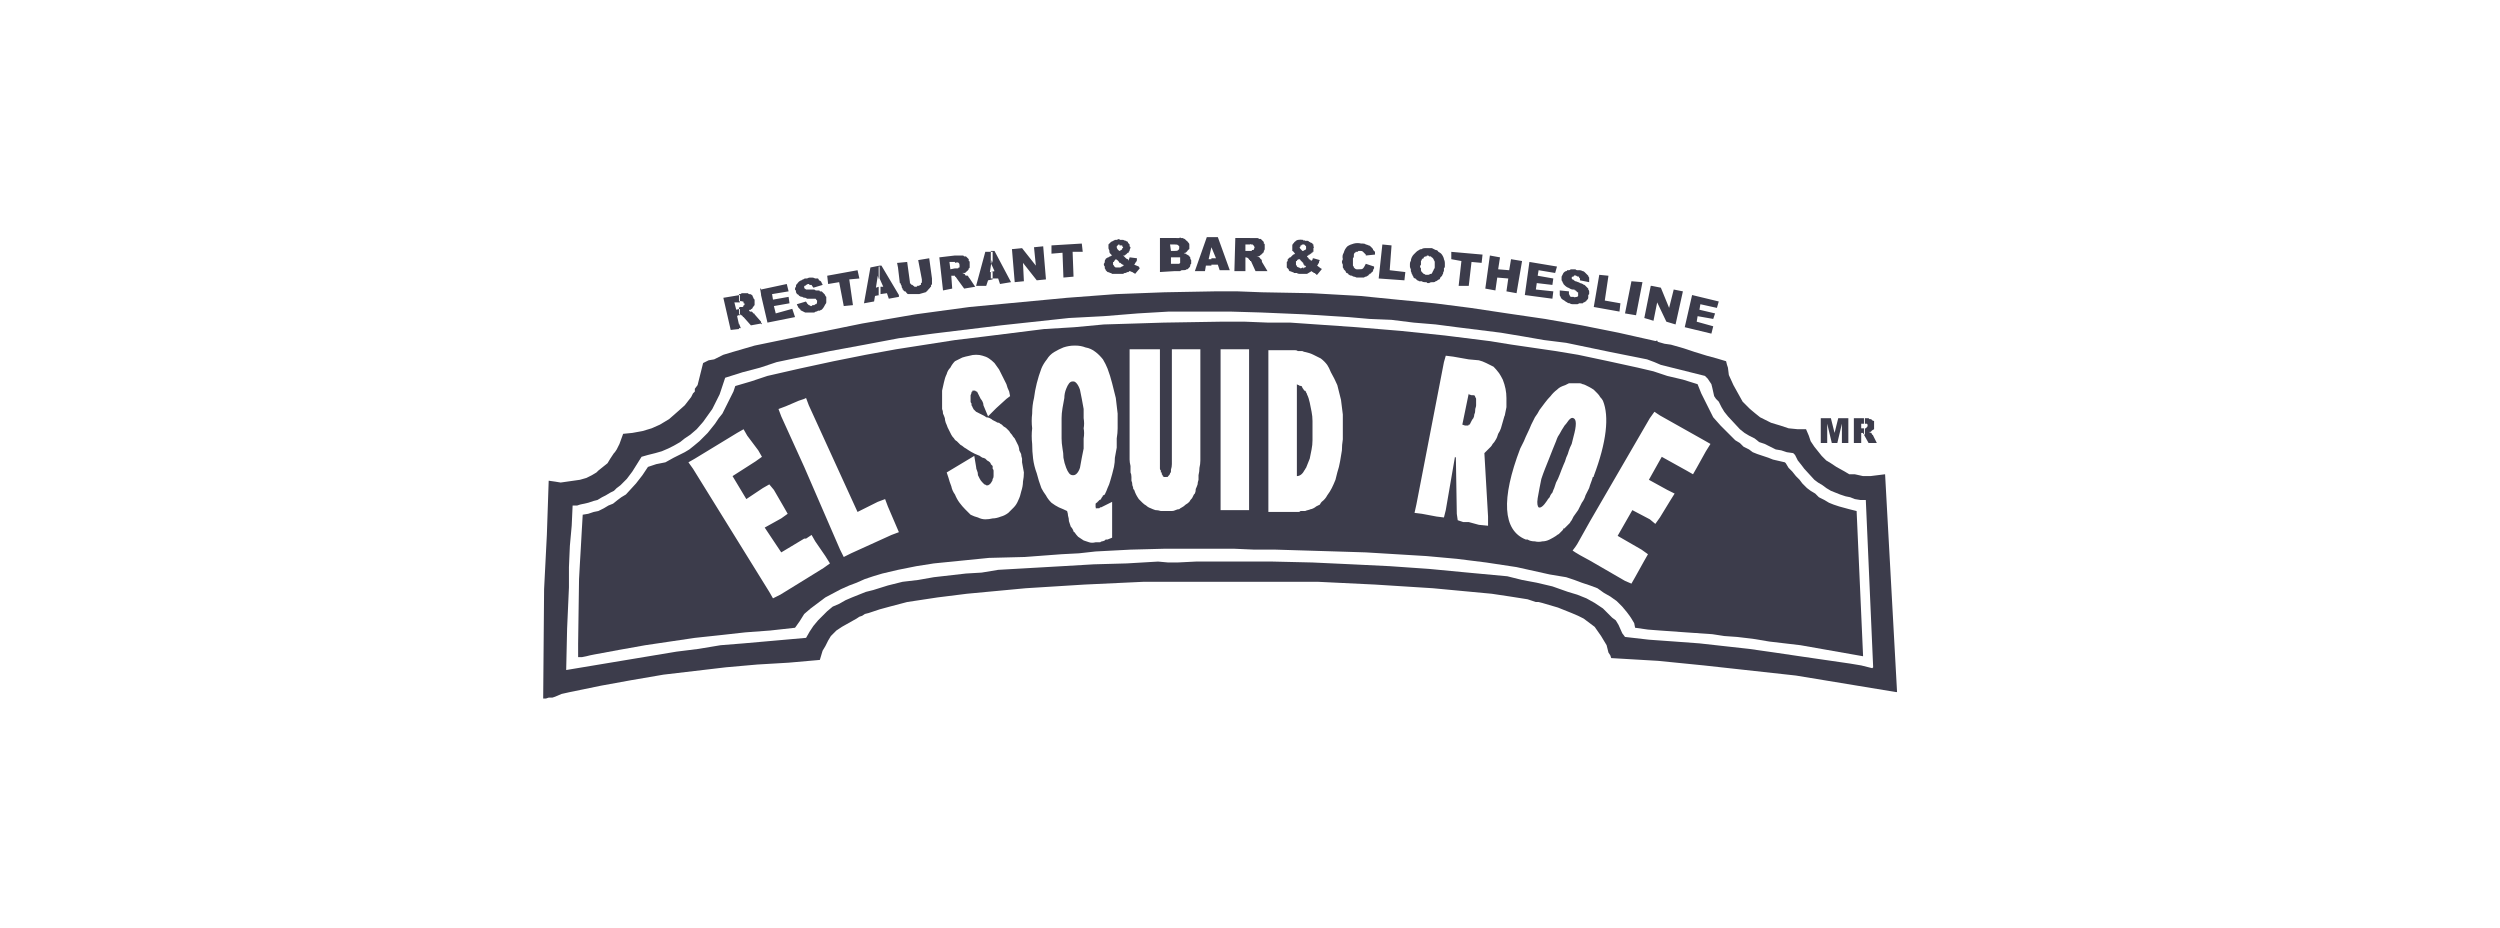
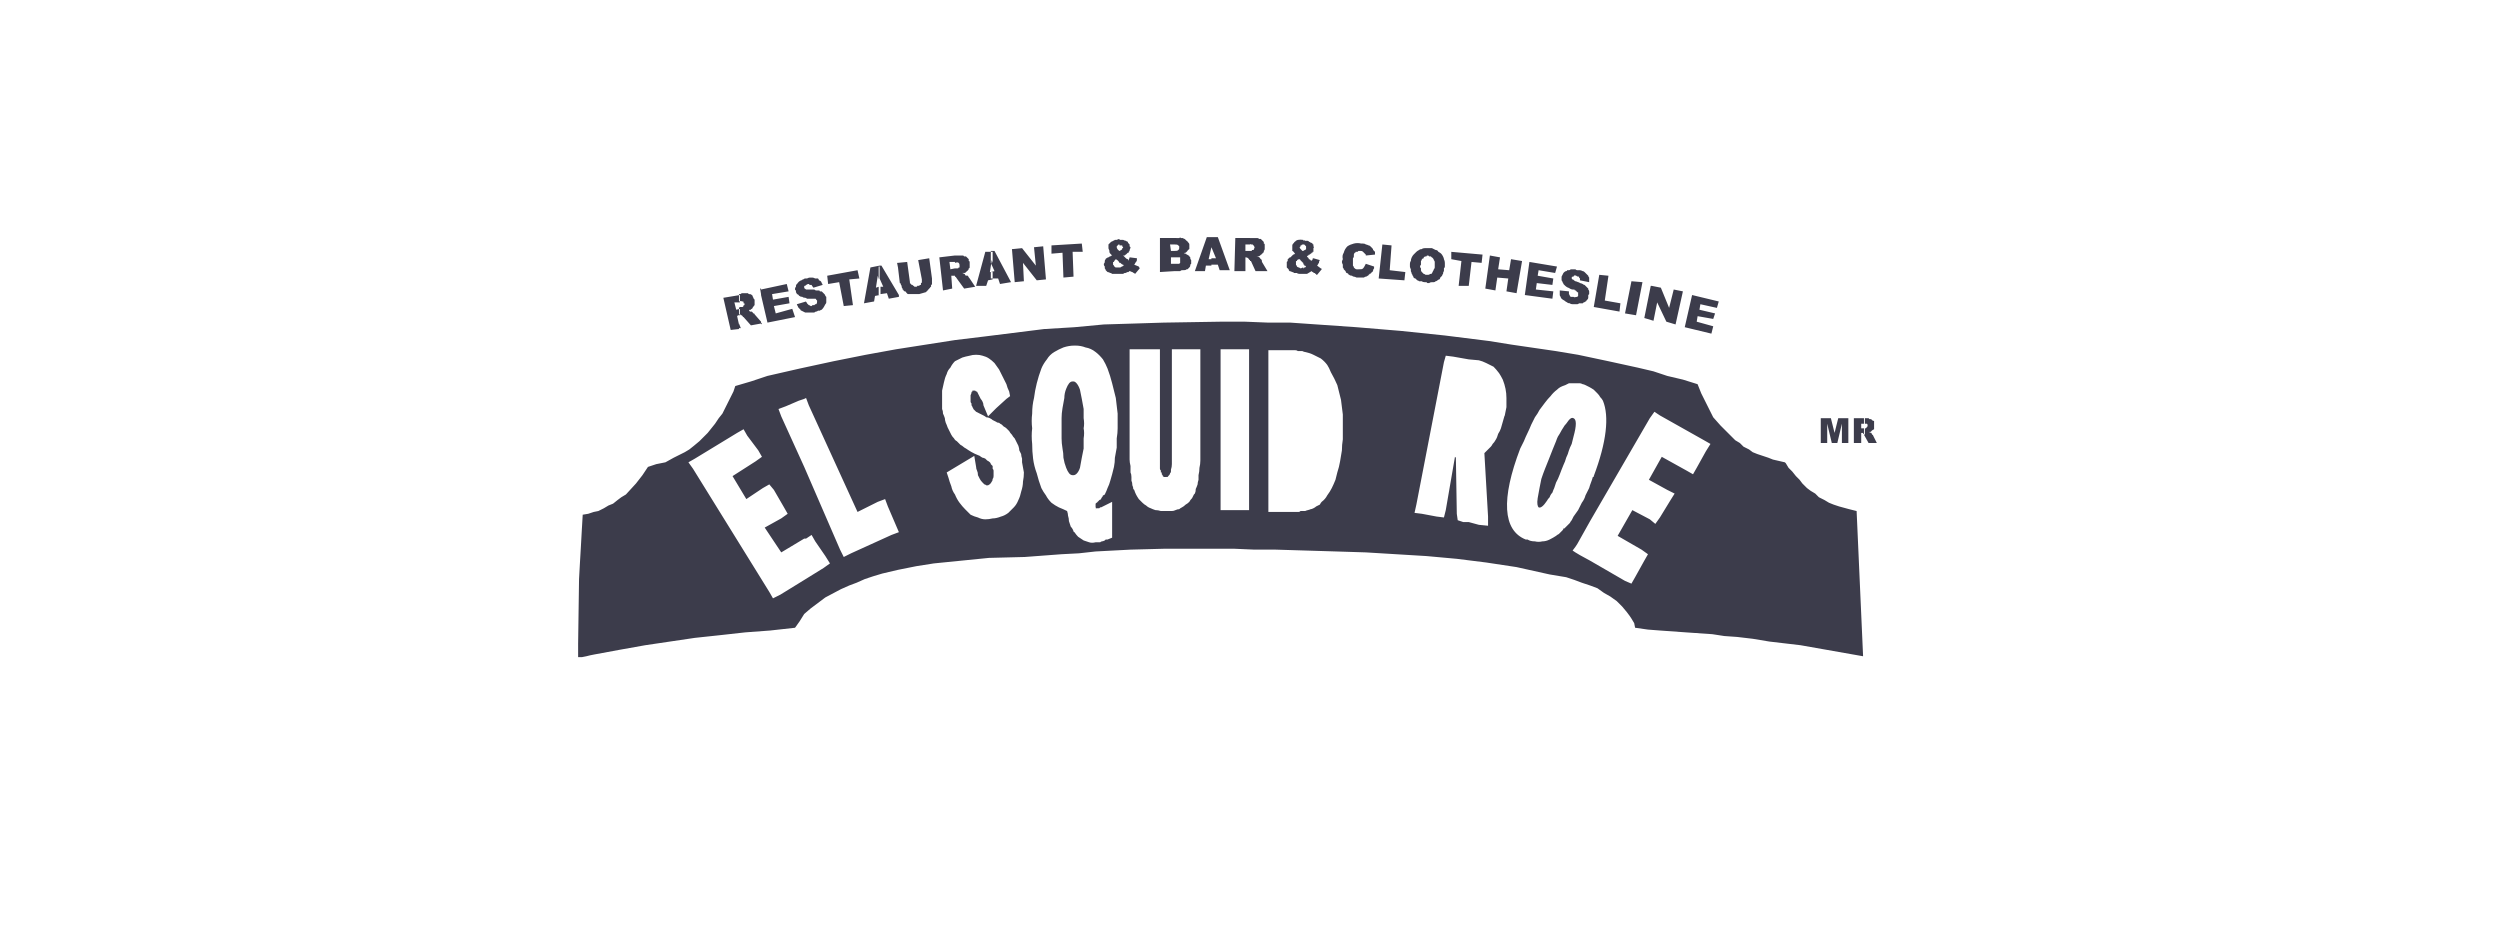
<svg xmlns="http://www.w3.org/2000/svg" version="1.2" viewBox="0 0 272 101" width="272" height="101">
  <title>sr-logo-azul-pleca-footer-svg</title>
  <style>
		.s0 { fill: #3c3c4b } 
	</style>
  <path id="Layer" class="s0" d="m198.1 45.5h1.1l0.4 1.6 0.4-1.6h1.1v2.7h-0.7v-2.1l-0.5 2.1h-0.6l-0.5-2.1v2.1h-0.7v-2.7z" />
  <path id="Layer" fill-rule="evenodd" class="s0" d="m203 45.5q0 0 0.1 0 0.1 0 0.2 0 0 0 0.1 0.1 0.1 0 0.2 0c0 0.1 0.2 0.2 0.3 0.2q0 0.1 0 0.1 0 0.1 0 0.2 0 0 0 0.1 0 0 0 0.1 0 0 0 0.1 0 0 0 0.1 0 0 0 0.1 0 0 0 0.1-0.2 0.1-0.3 0.2c0 0.1-0.1 0.1-0.3 0.1 0.1 0 0.2 0.1 0.3 0.1l0.1 0.2c0 0 0.1 0 0.1 0.1l0.4 0.8h-0.9l-0.5-0.9v-0.7h0.2q0 0 0 0 0 0 0 0 0.1-0.1 0.1-0.1 0 0 0 0c0-0.1 0.1-0.1 0.1-0.1 0-0.1 0-0.3-0.1-0.3-0.1 0-0.1 0-0.3 0v-0.6zm-0.5 0.6h0.4v-0.6h-1.2v2.7h0.8v-1.1h0.1q0 0 0 0 0 0 0.1 0 0 0 0 0.1 0.1 0 0.1 0c0 0 0 0.1 0.1 0.1v-0.7h-0.4z" />
  <path id="Layer" fill-rule="evenodd" class="s0" d="m155.3 29.9h-0.1q0 0-0.1 0-0.1-0.1-0.2-0.1 0 0-0.1-0.1 0 0-0.1-0.1-0.1-0.1-0.1-0.2 0-0.1 0-0.2-0.1-0.1-0.1-0.2 0-0.1 0.1-0.2 0-0.1 0-0.2 0-0.1 0-0.2 0.1-0.1 0.1-0.2 0.1-0.1 0.2-0.1 0-0.1 0-0.1 0.1-0.1 0.2-0.1 0 0 0.1 0 0-0.1 0.1-0.1h0.1q0 0 0.1 0.1 0.1 0 0.2 0 0 0.1 0.1 0.1 0.1 0.1 0.1 0.1 0.1 0.1 0.1 0.2 0.1 0.1 0.1 0.2 0 0.1 0 0.2 0 0.1 0 0.2 0 0.1 0 0.2 0 0.1-0.1 0.2 0 0.1-0.1 0.2 0 0.1-0.1 0.2 0 0.1-0.1 0.1 0 0-0.1 0-0.1 0.1-0.2 0.1 0 0-0.1 0zm0.2-2.9q0.1 0 0.3 0 0.2 0.1 0.4 0.2 0.2 0 0.3 0.2 0.2 0.1 0.3 0.2 0.1 0.1 0.2 0.3 0.1 0.2 0.1 0.3 0.1 0.2 0.1 0.4 0 0.2 0 0.4 0 0.1-0.1 0.2 0 0.2 0 0.3-0.1 0.1-0.1 0.3-0.1 0.1-0.1 0.2-0.1 0.1-0.2 0.2 0 0.1-0.1 0.2-0.1 0-0.2 0.1-0.1 0.1-0.2 0.1-0.1 0.1-0.2 0.1-0.1 0-0.2 0-0.2 0-0.3 0.1-0.1 0-0.2 0l-0.1-0.1q-0.1 0-0.2 0-0.2 0-0.3-0.1-0.1 0-0.3 0-0.1-0.1-0.2-0.1-0.1-0.1-0.2-0.2-0.1 0-0.2-0.1 0-0.1-0.1-0.2 0-0.1-0.1-0.2 0-0.1-0.1-0.3 0-0.1 0-0.2-0.1-0.2-0.1-0.3 0-0.1 0-0.3 0-0.2 0.1-0.3 0-0.2 0.1-0.4 0.1-0.2 0.2-0.3 0.2-0.2 0.3-0.3 0.1-0.1 0.3-0.2 0.1-0.1 0.3-0.1 0.1-0.1 0.3-0.1 0.1 0 0.3 0zm2.4 0.4h-0.1zm3.4 0.3l-0.1 0.9-1.1-0.1-0.3 2.6h-1.1l0.3-2.7-1.1-0.2v-0.8zm0.8 0.1l1.1 0.2-0.2 1.3 1.2 0.1 0.2-1.2 1.2 0.2-0.6 3.5-1.1-0.2 0.2-1.4-1.2-0.1-0.2 1.4-1.1-0.2zm4.3 0.7q0 0 0 0zm3 0.5l-0.2 0.7-1.8-0.3-0.1 0.6 1.7 0.3-0.1 0.7-1.7-0.2-0.1 0.7 1.9 0.2-0.1 0.8-3-0.4c0 0 0.5-3.6 0.5-3.6zm0.3 2.6q0 0 0 0zm1 0.1q0 0 0 0 0 0.1 0 0.1 0 0.1 0 0.1 0 0.1 0 0.1 0.1 0.1 0.1 0.2 0 0 0.1 0.1 0.1 0 0.1 0 0.1 0 0.2 0c0.1 0.1 0.2 0 0.4 0q0 0 0 0 0.1-0.1 0.1-0.1 0 0 0-0.1 0 0 0-0.1 0 0 0 0 0-0.1 0-0.1 0 0 0-0.1 0 0-0.1 0 0-0.1-0.1-0.1 0-0.1-0.1-0.1-0.1 0-0.1-0.1-0.1 0-0.2 0-0.1 0-0.3-0.1-0.1-0.1-0.2-0.1-0.2-0.1-0.3-0.2-0.1-0.1-0.2-0.2 0-0.1-0.1-0.2 0-0.1-0.1-0.2 0-0.1 0-0.2 0-0.1 0-0.2 0.1-0.2 0.2-0.4 0.1-0.1 0.1-0.1 0.1-0.1 0.2-0.1 0.1 0 0.1-0.1 0.1 0 0.2 0 0.1 0 0.2-0.1 0.2 0 0.3 0 0.1 0 0.2 0 0.1 0.1 0.2 0.1 0.2 0 0.3 0 0.1 0 0.3 0.1 0.1 0 0.2 0.1 0.1 0.1 0.2 0.2 0.1 0.1 0.2 0.2 0 0.1 0.1 0.2 0 0.1 0 0.2 0 0.1 0 0.3l-1-0.2q0 0 0-0.1 0 0 0-0.1 0 0-0.1-0.1 0 0 0-0.1c-0.1 0-0.2 0-0.3-0.1-0.2-0.1-0.3 0-0.3 0.1q-0.1 0-0.1 0 0 0 0 0-0.1 0-0.1 0.1 0 0 0 0c0 0.1 0 0.2 0.1 0.2 0.1 0 0.1 0.1 0.3 0.2q0.1 0 0.3 0.1 0.1 0 0.2 0.1 0.1 0 0.3 0.1 0.1 0.1 0.2 0.1 0.1 0.1 0.1 0.1 0.1 0.1 0.1 0.1 0.1 0.1 0.2 0.2 0 0 0 0.1 0.1 0.1 0.1 0.2 0 0 0 0.1 0 0.1 0 0.2 0 0-0.1 0.1 0 0.1 0 0.2 0 0 0 0.1 0 0.1-0.1 0.2 0 0-0.1 0.1 0 0.1-0.1 0.1-0.1 0.1-0.2 0.1 0 0-0.1 0.1-0.1 0-0.2 0-0.1 0-0.2 0-0.1 0.1-0.2 0.1-0.2 0-0.3 0-0.1 0-0.2 0-0.2 0-0.3-0.1-0.2 0-0.3-0.1-0.2-0.1-0.3-0.2-0.2-0.1-0.3-0.2-0.1-0.1-0.1-0.2-0.1-0.1-0.1-0.2 0-0.2 0-0.3 0-0.1 0-0.2zm3.3-1.8l1 0.1-0.4 2.7 1.7 0.3-0.1 0.9-2.8-0.5zm3.5 0.7l1.2 0.1-0.7 3.6-1.2-0.2zm2.2 0.5l1 0.2 0.9 2.2 0.5-2 1 0.2-0.8 3.6-1-0.3-1-2.1-0.4 2-1-0.3 0.7-3.5zm4.4 1l2.9 0.7-0.2 0.7-1.8-0.4-0.1 0.6 1.7 0.4-0.2 0.6-1.7-0.3-0.1 0.6 1.8 0.5-0.2 0.8-2.9-0.7zm-42.2-3q0 0 0.1 0 0 0 0 0 0.1-0.1 0.1-0.1 0 0-0.1-0.1 0 0-0.1 0 0-0.1 0-0.1-0.1 0-0.1-0.1v-0.1q-0.1 0-0.1-0.1-0.1 0-0.1-0.1-0.1 0-0.1-0.1-0.1-0.1-0.1-0.1c-0.2 0-0.3 0.1-0.3 0.2q-0.1 0-0.1 0 0 0.1 0 0.1 0 0 0 0.1 0 0 0 0 0 0.1 0 0.1 0 0.1 0 0.1 0 0.1 0.1 0.1 0 0.1 0 0.1c0.1 0.1 0.3 0.1 0.4 0.2 0.1 0 0.2-0.1 0.3-0.1v0.1q0.1 0 0.1-0.1zm0.1-1.9q0.1-0.1 0.1-0.1 0 0 0 0 0-0.1 0-0.1 0 0 0-0.1 0 0 0-0.1 0 0-0.1-0.1 0 0-0.1-0.1 0 0-0.1 0c-0.1 0-0.2 0-0.2 0.1q0 0-0.1 0 0 0 0 0.1 0 0 0 0-0.1 0.1-0.1 0.1c0 0.1 0.1 0.2 0.3 0.4 0 0 0 0 0.1 0 0.1-0.1 0.2-0.1 0.2-0.1zm0-1q0.1 0 0.2 0 0.2 0 0.2 0.1 0.1 0 0.2 0.1 0.1 0 0.2 0.1 0 0.1 0.1 0.1 0 0.1 0 0.2 0.1 0.1 0 0.2c0 0.1 0 0.2 0 0.4q-0.1 0-0.1 0 0 0 0 0.1-0.1 0-0.1 0 0 0.1-0.1 0.1 0 0-0.1 0.1 0 0-0.1 0 0 0.1-0.1 0.1-0.1 0.1-0.1 0.1 0 0.1 0.1 0.1 0.1 0.1 0.1 0.2 0.1 0 0.2 0.1 0 0.1 0.1 0.1 0 0 0-0.1 0.1 0 0.1 0 0-0.1 0-0.1 0-0.1 0.1-0.1l0.7 0.2c-0.1 0.1-0.1 0.3-0.1 0.3-0.1 0.1-0.1 0.2-0.2 0.3l0.4 0.3c0 0 0.1 0 0.1 0.1l-0.5 0.6q0 0-0.1 0 0-0.1 0-0.1-0.1 0-0.1 0 0-0.1-0.1-0.1 0 0-0.1 0 0-0.1 0-0.1-0.1 0-0.1 0 0 0-0.1-0.1l-0.5 0.3c-0.2 0-0.2 0-0.4 0h-0.4q-0.2 0-0.3-0.1-0.1 0-0.3 0-0.1-0.1-0.2-0.1-0.2-0.1-0.3-0.1-0.1-0.1-0.1-0.2-0.1-0.1-0.2-0.2 0-0.1 0-0.2 0-0.1 0-0.2 0-0.1 0-0.2 0 0 0.1-0.1 0-0.1 0-0.2 0.1 0 0.1-0.1 0.1-0.1 0.2-0.1 0.1-0.1 0.2-0.2 0 0 0.1-0.1 0.1 0 0.2-0.1c-0.1-0.1-0.2-0.3-0.3-0.3v-0.4q0-0.1 0-0.2 0-0.1 0.1-0.2 0 0 0.1-0.1 0-0.1 0.1-0.1 0.2-0.3 0.9-0.2v0.1q0.1-0.1 0.2 0zm6.6 2.5q0 0 0 0zm0.9 0.3q0 0.1 0 0.2-0.1 0.1-0.1 0.2 0 0.1-0.1 0.2-0.1 0-0.1 0.1-0.1 0.1-0.2 0.1 0 0.1-0.1 0.1 0 0.1-0.1 0.1-0.1 0.1-0.2 0.1-0.1 0-0.2 0.1-0.1 0-0.2 0-0.1 0-0.2 0-0.1 0-0.2 0-0.1 0-0.2 0-0.2-0.1-0.3-0.1-0.1 0-0.2-0.1-0.2 0-0.3-0.1-0.1 0-0.1-0.1-0.1-0.1-0.2-0.1-0.1-0.1-0.1-0.2-0.1-0.1-0.2-0.2 0-0.1-0.1-0.2 0-0.2 0-0.3-0.1-0.2-0.1-0.3 0-0.1 0.1-0.3-0.1-0.4 0.1-0.7 0.1-0.4 0.4-0.7 0.3-0.2 0.7-0.3 0.4-0.1 0.8 0 0.1 0 0.2 0 0.2 0 0.3 0.1 0.1 0 0.3 0.1 0.1 0 0.2 0.1 0.1 0.1 0.2 0.2 0.1 0.1 0.1 0.2 0.1 0.1 0.2 0.2 0 0.2 0 0.3l-1 0.1q0 0 0 0 0-0.1 0-0.1 0 0 0 0-0.1-0.1-0.1-0.1 0 0 0 0-0.1-0.1-0.1-0.1 0 0-0.1-0.1 0 0 0 0c-0.1-0.1-0.2-0.1-0.3-0.1q-0.1 0-0.2 0 0 0-0.1 0.1-0.1 0-0.2 0 0 0.1-0.1 0.1-0.1 0.1-0.1 0.2 0 0.1 0 0.2 0 0.1-0.1 0.2 0 0.1 0 0.2 0 0.1 0 0.2 0 0.1 0 0.2 0 0.1 0 0.2 0.1 0.1 0.1 0.2 0.1 0.1 0.1 0.1 0.1 0.1 0.2 0.1 0 0 0.1 0 0.1 0 0.1 0c0.3 0 0.4 0 0.5-0.1 0.1-0.1 0.2-0.3 0.3-0.5zm0.9-2.4l1 0.1-0.2 2.7 1.7 0.2-0.1 0.9-2.8-0.2zm-14.4 0.7q0 0 0 0 0.1 0 0.1 0 0 0 0.1 0 0 0 0-0.1 0 0 0.1 0 0 0 0 0 0.1 0 0.1 0 0 0 0 0c0-0.1 0.1-0.2 0.1-0.3 0 0-0.1-0.2-0.1-0.2q-0.1 0-0.1-0.1-0.1 0-0.1 0-0.1 0-0.1 0-0.1-0.1-0.1 0h-0.5v0.7h0.5zm0-1.4h0.2q0.1 0 0.2 0 0.1 0 0.2 0 0.1 0 0.2 0 0.1 0 0.2 0.1 0.1 0 0.2 0 0 0.1 0.1 0.1 0 0.1 0.1 0.1 0 0.1 0.1 0.1 0 0.1 0 0.2 0.1 0 0.1 0.1 0 0.1 0 0.1 0 0.1 0 0.2 0 0 0 0.1 0 0.1 0 0.1 0 0.1-0.1 0.2 0 0 0 0.1 0 0.1-0.1 0.1 0 0.1-0.1 0.1 0 0.1-0.1 0.1 0 0-0.1 0.1c-0.1 0.1-0.2 0.1-0.4 0.1 0.2 0 0.3 0.1 0.3 0.1 0.1 0 0.1 0.2 0.2 0.2 0.1 0.1 0.1 0.2 0.1 0.3l0.6 1h-1.3l-0.5-1.1q-0.1 0-0.1 0 0 0 0 0 0 0 0 0 0 0 0 0v-0.1c-0.1 0-0.1-0.1-0.2-0.2 0 0-0.1-0.1-0.3-0.1v1.5h-1.2l0.1-3.6h1.6zm-4.2 2.2h0.5l-0.5-1.2-0.3 1.3h0.3zm0-2.3h0.7l1.3 3.6h-1.1l-0.2-0.6h-0.7v0.1h-0.6l-0.1 0.6h-1.1l1.3-3.7h0.5zm-3.8 2.9q0 0 0.1 0 0 0 0.1 0 0 0 0.1 0 0 0 0.1-0.1 0 0 0 0 0-0.1 0-0.1 0 0 0-0.1 0 0 0-0.1c0-0.1 0-0.2 0-0.3q-0.1 0-0.1 0-0.1 0-0.2 0 0 0-0.1 0 0 0-0.1 0h-0.5v0.7zm0.2-1.5c0.1-0.1 0.1-0.1 0.1-0.3q0 0 0 0 0-0.1 0-0.1 0 0-0.1-0.1 0 0 0 0c-0.1-0.1-0.2-0.1-0.4-0.1h-0.5l0.1 0.7h0.4c0.2 0 0.3 0 0.4-0.1zm0.1-1.3q0.1-0.1 0.2 0 0.1 0 0.2 0 0.1 0.1 0.2 0.1 0.1 0.1 0.2 0.2 0.1 0 0.1 0.1 0.1 0.1 0.1 0.1 0.1 0.1 0.1 0.2 0 0.1 0 0.2 0 0 0 0.1 0 0.1 0 0.2-0.1 0-0.1 0.1-0.1 0-0.1 0.1 0 0-0.1 0.1 0 0-0.1 0.1 0 0-0.1 0 0 0.1-0.1 0.1 0.1 0 0.2 0 0.1 0 0.1 0.1 0.1 0 0.2 0.1 0.1 0 0.1 0.1 0.1 0.1 0.1 0.1 0 0.1 0 0.1 0 0.1 0.1 0.2 0 0.1 0 0.1 0 0.1 0 0.2 0 0 0 0.1-0.1 0.1-0.1 0.1 0 0.1 0 0.1 0 0.1-0.1 0.2 0 0-0.1 0.1 0 0-0.1 0.1 0 0-0.1 0c-0.1 0.1-0.2 0.1-0.4 0.1q-0.1 0-0.1 0-0.1 0-0.2 0.1 0 0-0.1 0 0 0-0.1 0h-0.4l-1.6 0.1v-3.7h1.6zm-6.5 3.2q0.1 0 0.1 0 0.1-0.1 0.2-0.1 0 0 0.1-0.1 0 0 0.1 0-0.1-0.1-0.1-0.1-0.1 0-0.2-0.1 0 0-0.1-0.1-0.1 0-0.1 0c-0.1-0.2-0.2-0.3-0.4-0.4-0.1 0.1-0.2 0.2-0.2 0.3q0 0-0.1 0 0 0.1 0 0.1 0 0 0 0.1 0 0 0 0 0 0.1 0 0.1 0 0 0.1 0.1 0 0 0 0.1 0 0 0.1 0 0 0.1 0.1 0.1 0 0 0.1 0 0 0 0.1 0 0 0 0.1 0h0.1zm0.1-1.8q0 0 0-0.1 0.1 0 0.1 0 0.1-0.1 0.1-0.1 0 0 0 0 0-0.1 0-0.1 0.1 0 0.1-0.1 0 0 0 0 0 0-0.1-0.1 0 0 0 0 0 0 0 0 0-0.1 0-0.1c-0.1 0-0.2 0-0.3 0v-0.1q-0.1 0-0.1 0-0.1 0.1-0.1 0.1-0.1 0.1-0.1 0.1 0 0.1 0 0.1c0 0.1 0.1 0.3 0.3 0.4q0 0 0.1 0zm0.1-1.2q0.1 0 0.2 0 0.2 0.1 0.3 0.1 0.1 0.1 0.2 0.1 0 0.1 0.1 0.2 0 0 0.1 0.1 0 0.1 0 0.2 0.1 0.1 0.1 0.1c0 0.1-0.1 0.3-0.1 0.3q0 0.1 0 0.1-0.1 0.1-0.1 0.1 0 0 0 0.1-0.1 0-0.1 0-0.1 0.1-0.1 0.1-0.1 0.1-0.1 0.1-0.1 0-0.1 0.1-0.1 0-0.2 0 0.1 0.1 0.2 0.2 0 0 0.1 0.1 0.1 0.1 0.2 0.1 0.1 0.1 0.1 0.2c0-0.2 0.1-0.3 0.1-0.4l0.8 0.1c0 0.2 0 0.3-0.1 0.4-0.1 0.1-0.1 0.2-0.2 0.3l0.5 0.2c0 0.1 0.1 0.1 0.1 0.2l-0.5 0.6c-0.1-0.1-0.2-0.1-0.3-0.2-0.1 0-0.2-0.1-0.3-0.1q-0.1 0-0.1 0.1-0.1 0-0.1 0-0.1 0-0.2 0.1 0 0-0.1 0-0.1 0-0.2 0.1 0 0-0.1 0-0.1 0-0.2 0 0 0-0.1 0h-0.2q-0.2 0-0.3 0-0.1 0-0.3 0-0.1-0.1-0.2-0.1-0.2-0.1-0.3-0.1-0.1-0.1-0.2-0.2 0-0.1-0.1-0.2 0-0.1 0-0.2-0.1-0.1-0.1-0.2 0-0.1 0-0.1 0.1-0.1 0.1-0.2 0-0.1 0-0.1 0-0.1 0.1-0.2 0-0.1 0.1-0.1 0.1-0.1 0.2-0.1 0.1-0.1 0.2-0.1 0.1-0.1 0.2-0.1-0.1-0.1-0.1-0.1-0.1-0.1-0.1-0.1-0.1-0.1-0.1-0.2 0 0 0-0.1c0-0.1-0.1-0.2-0.1-0.3q0-0.1 0-0.2 0-0.1 0-0.2 0.1-0.1 0.1-0.1 0.1-0.1 0.2-0.2 0.1 0 0.2-0.1 0.1 0 0.2-0.1 0.1 0 0.2 0 0.2-0.1 0.3-0.1v0.1q0.1 0 0.2 0zm-14.2 3.5l0.4-0.1-0.4-0.9v-1.3h0.1-0.1 0.4l1.8 3.4-1.2 0.2-0.2-0.6h-0.8zm2.4-2.5l1-0.1 1.5 1.9-0.2-2 1-0.1 0.3 3.6-1 0.1-1.5-1.9 0.1 2-1 0.1-0.3-3.6zm4.2-0.4l3.3-0.2 0.1 0.9h-1.1l0.1 2.7-1.1 0.1-0.1-2.7-1.2 0.1zm-6.4 0.7h-0.1zm0 1.2l-0.1-0.3-0.2 1.3h0.3v0.8l-0.5 0.1-0.2 0.6h-1.1l1-3.7h0.8zm-4.1 0.6q0 0 0 0zm0.1 0q0 0 0 0 0.1 0 0.1 0 0 0 0.1 0 0 0 0 0 0.1 0 0.1-0.1 0 0 0 0 0.1 0 0.1 0c0 0 0-0.1 0-0.2 0-0.1 0-0.2-0.1-0.3q-0.1-0.1-0.4 0v-0.8h0.1q0.1 0 0.2 0 0.1 0 0.2 0 0.1 0 0.2 0 0.1 0 0.2 0 0.1 0.1 0.1 0.1 0.1 0 0.2 0 0 0 0.1 0.1 0 0 0.1 0.1 0 0 0.1 0.1 0 0.1 0 0.2 0.1 0 0.1 0.1 0 0.1 0 0.2 0 0 0 0.1 0 0.1 0 0.2 0 0 0 0.1 0 0.1-0.1 0.1c0 0.2-0.1 0.2-0.3 0.4q0 0-0.1 0.1 0 0-0.1 0 0 0-0.1 0 0 0-0.1 0c0.2 0.1 0.3 0.1 0.3 0.2 0 0.1 0.2 0.1 0.3 0.1q0.1 0.2 0.2 0.3l0.6 0.9-1.2 0.2-0.8-1.1q-0.1-0.2-0.2-0.2v-0.1-0.8q0 0 0.1 0zm-0.1-1.4zm0 0.7h-0.6l0.1 0.8 0.5-0.1v0.8h-0.4l0.1 1.4-1 0.2-0.4-3.6 1.7-0.2zm0 0.7q0 0 0 0zm-6.1 3v0.1l-1.1 0.2-0.2-0.6-0.7 0.1v-0.8h-0.1 0.4l-0.4-0.9v-1.4h0.2l1.9 3.2zm0.9-3.7l0.3 2.2q0 0 0 0.1 0 0 0.1 0.1 0 0 0.1 0.1 0 0 0.1 0 0 0.1 0.1 0.1 0 0 0.1 0.1 0 0 0.1 0 0.1 0 0.1 0 0.1 0 0.1-0.1 0.1 0 0.2 0 0 0 0.1-0.1 0 0 0.1 0 0-0.1 0-0.2 0.1 0 0.1-0.1 0-0.1 0-0.1 0-0.1 0-0.2l-0.4-2.1 1.2-0.2 0.3 2.2v0.6q0 0.1-0.1 0.1 0 0.1 0 0.2-0.1 0-0.1 0.1-0.1 0.1-0.1 0.1-0.1 0.1-0.1 0.1 0 0.1-0.1 0.1 0 0.1-0.1 0.1 0 0.1-0.1 0.1l-0.7 0.2h-0.6q-0.1 0-0.2 0 0 0-0.1 0-0.1 0-0.1 0-0.1 0-0.2 0c-0.1 0-0.2-0.2-0.3-0.3q-0.1 0-0.1 0-0.1-0.1-0.1-0.1 0-0.1-0.1-0.1 0-0.1 0-0.1-0.1-0.1-0.1-0.2 0-0.1 0-0.1-0.1-0.1-0.1-0.2 0-0.1-0.1-0.1l-0.2-1.7-0.1-0.5h0.1zm-3 3.6l-0.5 0.1-0.1 0.6-1.1 0.2 0.7-3.9 1-0.2v0.1h-0.1v1.4l-0.1-0.4-0.2 1.3 0.3-0.1v0.9zm-12.8 3.1l-0.1 0.1v-0.1l-1.1 0.2-0.8-0.9q-0.1 0-0.1-0.1 0 0-0.1-0.1 0 0 0 0-0.1 0-0.1 0c0-0.1-0.1-0.1-0.2-0.1v-0.7l0.1-0.1q0 0 0.1 0 0 0 0 0 0.1 0 0.1 0 0.1 0 0.1 0 0 0 0 0 0.1-0.1 0.1-0.1 0 0 0 0 0-0.1 0-0.1 0.1 0 0.1 0 0-0.1 0-0.1 0 0 0-0.1 0 0-0.1 0c0-0.2 0-0.2-0.1-0.2-0.1 0-0.2-0.1-0.4 0v-0.8h0.1q0.1 0 0.2-0.1 0.1 0 0.2 0 0.1 0 0.2 0 0 0 0.1 0 0.1 0 0.2 0 0 0.1 0.1 0.1 0.1 0 0.1 0 0.1 0 0.2 0.1 0 0 0.1 0.1 0 0.1 0 0.1 0.1 0.1 0.1 0.2 0 0 0.1 0.1v0.6q-0.1 0.1-0.1 0.1 0 0.1-0.1 0.1 0 0.1 0 0.1-0.1 0.1-0.1 0.1-0.1 0-0.1 0.1-0.1 0-0.1 0-0.1 0-0.1 0.1-0.1 0-0.1 0 0 0 0.1 0 0 0 0.1 0.1 0 0 0.1 0 0 0 0.1 0l0.1 0.1q0 0.1 0.1 0.1 0 0 0 0 0.1 0 0.1 0.1 0 0 0 0l0.7 0.8v0.1zm-0.1-3.1v-0.1l-0.1-0.6h0.1v0.1l2.8-0.6 0.2 0.8-1.8 0.3 0.1 0.6 1.7-0.3 0.1 0.7-1.7 0.3 0.2 0.8 1.8-0.5 0.3 0.9-3 0.6zm3.9 1l1-0.3q0 0 0 0.1 0.1 0 0.1 0 0 0.1 0 0.1 0.1 0.1 0.1 0.1 0.1 0.1 0.1 0.1 0.1 0 0.2 0.1 0 0 0.1 0 0.1-0.1 0.1-0.1 0.1 0 0.1 0 0.1 0 0.1 0 0.1-0.1 0.1-0.1 0.1 0 0.1 0c0.1-0.1 0.1-0.2 0.1-0.3q0-0.1 0-0.1 0 0-0.1-0.1 0 0 0 0 0-0.1-0.1-0.1c-0.1 0-0.3 0-0.6 0q-0.1 0-0.3 0-0.1-0.1-0.2-0.1-0.2 0-0.3-0.1-0.2 0-0.3-0.1-0.1 0-0.1-0.1-0.1-0.1-0.2-0.1 0-0.1-0.1-0.2 0-0.1 0-0.2-0.1 0-0.1-0.1 0-0.1 0-0.1 0-0.1 0.1-0.2 0 0 0-0.1 0-0.1 0.1-0.2 0 0 0.1-0.1 0-0.1 0.1-0.1 0-0.1 0.1-0.1 0.1-0.1 0.2-0.1 0.1-0.1 0.2-0.1 0.1-0.1 0.2-0.1 0.1 0 0.2 0 0.2-0.1 0.3-0.1 0.2 0 0.3 0 0.1 0 0.3 0.1 0.1 0 0.3 0 0.1 0.1 0.1 0.2 0.1 0 0.2 0.1 0.1 0.1 0.1 0.2 0.1 0.1 0.1 0.2l-1 0.3c-0.1-0.1-0.2-0.3-0.2-0.3q-0.1 0-0.1 0-0.1 0-0.1 0-0.1-0.1-0.1-0.1-0.1 0-0.1 0c-0.2 0.1-0.2 0.1-0.3 0.2q0 0-0.1 0 0 0.1 0 0.1 0 0 0 0.1 0 0 0 0c0 0.1 0.1 0.1 0.2 0.2h0.3q0.2 0 0.3 0 0.1 0 0.3 0 0.1 0.1 0.2 0.1 0.2 0 0.3 0 0.1 0 0.1 0.1 0.1 0 0.2 0 0.1 0.1 0.1 0.1 0.1 0.1 0.1 0.1 0.1 0.1 0.1 0.1 0.1 0.1 0.1 0.2 0 0 0.1 0.1 0 0.1 0 0.2 0 0 0 0.1 0 0.1 0 0.2 0 0 0 0.1 0 0.1-0.1 0.2c-0.1 0.2-0.2 0.4-0.4 0.6q-0.1 0-0.2 0.1-0.1 0-0.2 0-0.1 0.1-0.2 0.1-0.1 0-0.2 0.1-0.2 0-0.4 0-0.1 0-0.3 0-0.2 0-0.3 0-0.2-0.1-0.4-0.2-0.1 0-0.1-0.1-0.1-0.1-0.2-0.2-0.1-0.1-0.1-0.2-0.1-0.1-0.1-0.2zm3.3-3.1l3.3-0.6 0.2 0.9-1.1 0.1 0.4 2.8-1 0.1-0.5-2.6-1.2 0.2zm-9.4 5.7h-0.2v-0.5zm-0.2 0.1v-0.5l-0.2-0.9 0.1-0.1h0.2v-0.7l-0.4 0.1-0.2-0.8h0.6v-0.8l-1.8 0.3 0.8 3.5z" />
-   <path id="Layer" fill-rule="evenodd" class="s0" d="m142 42.5q0 0.1 0.1 0.1 0 0.1 0 0.1 0.1 0.1 0.1 0.2 0.2 0.4 0.3 0.9 0.1 0.5 0.2 1 0.1 0.5 0.1 1 0 0.6 0 1.1 0 0.5 0 1 0 0.5-0.1 1-0.1 0.5-0.2 1-0.2 0.5-0.4 1c-0.1 0.1-0.1 0.2-0.2 0.3-0.2 0.4-0.5 0.6-0.8 0.6v-10q0.1 0.1 0.2 0.1 0.1 0.1 0.3 0.1 0.1 0.1 0.1 0.2 0.1 0.1 0.2 0.3 0 0 0.1 0z" />
  <path id="Layer" fill-rule="evenodd" class="s0" d="m171.2 47.5q-0.1 0.4-0.2 0.8-0.2 0.4-0.3 0.7-0.1 0.4-0.3 0.8-0.1 0.4-0.3 0.8c-0.3 0.7-0.5 1.4-0.8 1.9q-0.1 0.3-0.2 0.6-0.1 0.2-0.2 0.5-0.2 0.2-0.3 0.5-0.2 0.2-0.3 0.4c-0.4 0.6-0.7 0.8-0.9 0.7-0.1-0.1-0.2-0.4-0.1-1q0.1-0.5 0.2-1.1 0.1-0.5 0.2-1 0.2-0.6 0.4-1.1 0.2-0.5 0.4-1c0.3-0.8 0.6-1.5 0.8-2q0.1-0.3 0.2-0.5 0.2-0.3 0.3-0.5 0.1-0.2 0.3-0.5 0.1-0.2 0.3-0.4c0.4-0.6 0.6-0.7 0.8-0.6q0.5 0.2 0 2z" />
  <path id="Layer" fill-rule="evenodd" class="s0" d="m117.5 42.4q0.1 0.5 0.2 1 0.1 0.5 0.2 1.1 0 0.5 0 1 0.1 0.6 0 1.1 0.1 0.5 0 1.1 0 0.5 0 1.1-0.1 0.5-0.2 1-0.1 0.6-0.2 1.1c-0.2 0.6-0.5 0.8-0.7 0.8h-0.1c-0.3 0-0.5-0.3-0.7-0.8q-0.2-0.5-0.3-1.1 0-0.5-0.1-1-0.1-0.6-0.1-1.1 0-0.6 0-1.1 0-0.6 0-1.1 0-0.5 0.1-1.1 0.1-0.5 0.2-1.1 0-0.5 0.2-1c0.2-0.5 0.4-0.8 0.7-0.8h0.1c0.2 0 0.5 0.3 0.7 0.9z" />
-   <path id="Layer" fill-rule="evenodd" class="s0" d="m160.5 43.2q0.1 0.1 0.1 0.2 0 0.1 0 0.2 0 0.1 0 0.2 0 0.1 0 0.3c0 0.2-0.1 0.3-0.1 0.5v0.1q0 0.2-0.1 0.4 0 0.2-0.1 0.4-0.1 0.1-0.2 0.3-0.1 0.2-0.2 0.4 0 0 0 0 0 0 0 0 0 0-0.1 0 0 0 0 0 0 0.1-0.1 0.1 0 0-0.1 0 0 0-0.1 0 0 0-0.1 0l-0.3-0.1 0.7-3.4v0.1l0.3 0.1h0.2q0.2 0 0.2 0.2z" />
-   <path id="Layer" fill-rule="evenodd" class="s0" d="m206.4 75.3h-0.1l-10.9-1.8-10-1.1-5-0.5-5.1-0.3-0.1-0.3-0.2-0.3-0.2-0.8-0.3-0.5-0.3-0.5-0.7-1-1.2-0.9-0.6-0.3-0.7-0.3-1.5-0.6-1.7-0.5-0.4-0.1h-0.3l-0.9-0.3-1.9-0.3-2-0.3-6.4-0.6-6.3-0.4-6.2-0.3h-6.4-6.2-6.4l-6.4 0.3-6.4 0.4-6.4 0.6-3.2 0.4-3.3 0.5-1.9 0.5-1.1 0.3-0.9 0.3-0.3 0.1-0.4 0.1-0.3 0.2-0.3 0.1-0.3 0.2-1.6 0.9-0.6 0.4-0.6 0.6-0.3 0.5-0.3 0.6-0.3 0.5-0.3 1-3.4 0.3-3.4 0.2-3.4 0.3-3.4 0.4-3.4 0.4-3.5 0.6-3.3 0.6-3.4 0.7-0.9 0.2-0.7 0.3-0.3 0.1h-0.4l-0.3 0.1h-0.3l0.1-11.9 0.3-5.9 0.2-5.9 0.7 0.1 0.6 0.1 0.7-0.1 0.7-0.1 0.7-0.1 0.7-0.2 0.6-0.3 0.5-0.3 0.2-0.2 0.5-0.4 0.5-0.4 0.3-0.5 0.4-0.6 0.1-0.1 0.2-0.3 0.3-0.6 0.4-1.1 1-0.1 1.1-0.2 1-0.3 0.9-0.4 1-0.6 0.8-0.7 0.9-0.8 0.7-0.9 0.1-0.2 0.1-0.2 0.2-0.2v-0.3l0.3-0.4 0.6-2.4 0.6-0.3 0.6-0.1 1-0.5 1-0.3 2.4-0.7 5.8-1.2 5.9-1.2 5.8-1 5.9-0.8 5.3-0.5 5.3-0.5 5.3-0.4 5.3-0.2 5.4-0.1h2.6l2.6 0.1 5.4 0.1 5.3 0.3 4 0.4 4.1 0.4 3.9 0.5 4 0.6 4.1 0.6 4 0.7 4 0.8 4 0.9h0.1l0.1-0.1v0.1l0.1 0.1 0.7 0.2 0.7 0.1 1.4 0.4 0.6 0.2 0.6 0.2 1.3 0.4 1.1 0.3 1 0.3 0.1 0.4 0.1 0.3 0.1 0.8 0.5 1.1 0.5 0.9 0.5 0.9 0.8 0.8 0.6 0.5 0.5 0.4 1.2 0.6 1 0.3 0.9 0.3 1 0.1h0.9l0.3 0.7 0.2 0.6 0.4 0.6 0.4 0.5 0.4 0.5 0.5 0.5 0.5 0.3 0.6 0.4 0.9 0.5 0.5 0.3h0.6l0.9 0.2h0.8l1.6-0.2zm-2.6-2.7l-0.8-18.2h-0.6l-0.6-0.1-0.5-0.2-0.5-0.1-0.6-0.2-1-0.4-0.5-0.3-0.4-0.3-0.5-0.3-0.4-0.3-1.1-1.2-0.3-0.4-0.4-0.5-0.2-0.4-0.1-0.2-0.2-0.2-0.7-0.1-0.6-0.2-0.6-0.1-0.6-0.3-0.6-0.3-0.6-0.2-0.5-0.4-0.6-0.3-0.5-0.3-0.5-0.4-1.3-1.4-0.4-0.5-0.3-0.5-0.3-0.6-0.3-0.3-0.2-0.3-0.2-0.9-0.1-0.4-0.2-0.3-0.2-0.3-0.2-0.2-0.1-0.1-0.8-0.2-0.8-0.2-1.6-0.4-1.6-0.4-0.7-0.3-0.8-0.3-4-0.8-2.4-0.5-2.4-0.5-2.4-0.3-2.3-0.4-2.4-0.4-2.4-0.3-2.4-0.3-2.3-0.3-2.4-0.2-2.4-0.3-2.4-0.1-2.3-0.2-4.8-0.3-4.7-0.2-3.4-0.1h-6.6l-3.4 0.2-3.7 0.3-3.8 0.2-3.7 0.4-3.7 0.4-7.4 0.9-3.7 0.5-3.7 0.7-3.8 0.7-3.9 0.8-1.9 0.4-1.8 0.6-1.9 0.5-1.9 0.6-0.3 0.9-0.3 0.9-0.4 0.8-0.4 0.8-0.5 0.7-0.5 0.7-0.7 0.8-0.7 0.6-0.6 0.4-0.5 0.4-0.7 0.4-0.6 0.3-0.7 0.3-0.7 0.2-0.8 0.2-0.7 0.2-0.5 0.8-0.5 0.8-0.6 0.8-0.7 0.7-0.4 0.3-0.3 0.3-0.4 0.2-0.5 0.3-0.4 0.2-0.5 0.3-0.4 0.1-0.6 0.2-0.9 0.2-0.3 0.1h-0.5l-0.1 2.2-0.2 2.2-0.1 2.3v2.2l-0.2 4.5-0.1 4.5 4.8-0.8 2.4-0.4 2.4-0.4 2.4-0.4 2.4-0.3 2.4-0.4 2.5-0.2 6.8-0.6 0.4-0.7 0.4-0.6 0.5-0.6 0.5-0.5 0.5-0.5 0.6-0.5 0.7-0.3 0.7-0.4 0.7-0.3 1.5-0.6 0.8-0.2 1.6-0.5 1.6-0.4 1.7-0.2 1.7-0.3 3.5-0.4 1.7-0.1 1.8-0.3 3.5-0.2 3.5-0.2 3.4-0.2 3.6-0.1 3.4-0.2 1.1 0.1h1l2-0.1h8.4l4.3 0.1 4.3 0.2 4.1 0.2 4.3 0.3 4.2 0.4 4.3 0.4 1.6 0.4 1.6 0.3 1.7 0.4 1.7 0.6 1 0.3 1 0.4 0.9 0.5 0.9 0.6 0.3 0.3 0.7 0.7 0.4 0.3 0.3 0.5 0.4 0.9 0.3 0.4 2.6 0.3 2.8 0.2 2.7 0.2 2.7 0.3 2.7 0.3 2.8 0.4 2.7 0.4 5.5 0.8 1.2 0.2 1.2 0.3z" />
  <path id="Layer" fill-rule="evenodd" class="s0" d="m202 55.6l0.7 15.7v0.1l-3.4-0.6-3.4-0.6-3.4-0.4-1.8-0.3-1.7-0.2-1.4-0.1-1.3-0.2-2.9-0.2-2.8-0.2-1.3-0.1-1.4-0.2-0.1-0.5-0.3-0.5-0.2-0.3-0.3-0.4-0.5-0.6-0.6-0.6-0.7-0.5-0.7-0.4-0.7-0.5-0.8-0.3-0.9-0.3-0.8-0.3-0.9-0.3-1.8-0.3-3.6-0.8-3.3-0.5-3.2-0.4-3.3-0.3-3.3-0.2-3.3-0.2-3.2-0.1-6.6-0.2h-2.3l-2.3-0.1h-3.7-3.7l-3.8 0.1-1.9 0.1-1.9 0.1-1.8 0.2-1.9 0.1-4 0.3-3.9 0.1-2 0.2-2 0.2-2 0.2-1.9 0.3-2 0.4-1.7 0.4-1 0.3-0.9 0.3-0.9 0.4-0.8 0.3-0.9 0.4-1.7 0.9-0.8 0.6-0.4 0.3-0.4 0.3-0.7 0.6-0.5 0.8-0.5 0.7-2.7 0.3-2.7 0.2-2.7 0.3-2.8 0.3-2.7 0.4-2.7 0.4-2.8 0.5-2.7 0.5-0.5 0.1-0.4 0.1-0.5 0.1h-0.4v-1.5l0.1-7 0.1-1.8 0.1-1.7 0.1-1.8 0.1-1.7 0.6-0.1 0.6-0.2 0.5-0.1 0.6-0.3 0.5-0.3 0.5-0.2 0.5-0.4 0.4-0.3 0.5-0.3 1.1-1.2 0.7-0.9 0.6-0.9 0.9-0.3 0.5-0.1 0.5-0.1 0.9-0.5 0.6-0.3 0.6-0.3 0.5-0.3 0.5-0.4 0.6-0.5 0.4-0.4 0.5-0.5 0.4-0.5 0.4-0.5 0.4-0.6 0.4-0.5 0.3-0.6 0.3-0.6 0.3-0.6 0.3-0.6 0.2-0.6 1.7-0.5 1.8-0.6 3.5-0.8 3.7-0.8 3.5-0.7 3.3-0.6 3.2-0.5 3.2-0.5 3.3-0.4 6.4-0.8 3.3-0.2 3.2-0.3 3.3-0.1 3.2-0.1 6.1-0.1h2.8l2.5 0.1h2.4l7.2 0.5 2.4 0.2 2.4 0.2 4.8 0.5 2.4 0.3 2.4 0.3 2.5 0.4 4.8 0.7 2.4 0.4 3.3 0.7 3.2 0.7 1.7 0.4 1.5 0.5 1.7 0.4 1.6 0.5 0.4 1 1.1 2.2 0.2 0.4 0.8 0.9 0.8 0.8 0.4 0.4 0.4 0.4 0.5 0.3 0.4 0.4 0.6 0.3 0.4 0.3 0.5 0.2 0.6 0.2 0.6 0.2 0.5 0.2 1.3 0.3 0.1 0.1 0.3 0.5 0.4 0.4 0.4 0.5 0.4 0.4 0.3 0.4 0.5 0.5 0.4 0.3 0.5 0.3 0.4 0.4 0.6 0.3 0.5 0.3 0.5 0.2 0.6 0.2 1.1 0.3zm-111.7 5.7l-0.5-0.8-1.1-1.6-0.4-0.7-0.6 0.4h-0.2l-2.5 1.5-1.8-2.7 1.8-1 0.7-0.5-0.4-0.7-1.1-1.9-0.5-0.6-0.7 0.4-1.8 1.2-1.5-2.5 2.5-1.6 0.7-0.5-0.4-0.7-1.2-1.6-0.4-0.7-0.7 0.4-4.6 2.8-0.7 0.4 0.5 0.7 8.3 13.4 0.4 0.7 0.8-0.4 2.6-1.6 2.1-1.3zm7.5-3.4l-0.3-0.7-0.9-2.1-0.3-0.8-0.8 0.3-2.2 1.1-5.3-11.6-0.3-0.8-0.2 0.1-0.6 0.2-1.4 0.6-0.8 0.3 0.3 0.8 2.5 5.5 3.9 9 0.4 0.8 0.8-0.4 4.4-2zm13.3-4.4q0.2-0.6 0.2-1.1 0.1-0.5 0.1-1-0.1-0.5-0.2-1.1 0-0.2 0-0.4-0.1-0.3-0.1-0.5-0.1-0.2-0.2-0.4 0-0.2-0.1-0.5-0.1-0.2-0.2-0.4-0.1-0.2-0.2-0.4-0.2-0.2-0.3-0.4-0.2-0.2-0.3-0.4l-0.1-0.1q-0.1-0.1-0.2-0.2-0.1-0.1-0.3-0.2-0.1-0.1-0.2-0.2-0.2-0.1-0.3-0.2-0.2 0-0.3-0.1-0.2-0.1-0.4-0.2-0.1-0.1-0.3-0.2-0.2-0.1-0.4-0.1-0.1-0.1-0.3-0.2-0.2-0.1-0.4-0.2-0.2-0.1-0.4-0.2-0.1-0.1-0.3-0.3 0-0.1-0.1-0.2 0-0.1-0.1-0.2 0-0.1 0-0.2-0.1-0.1-0.1-0.2 0-0.1 0-0.2 0-0.2 0-0.3 0-0.1 0-0.2 0.1-0.2 0.1-0.3 0 0 0 0 0-0.1 0.1-0.1 0 0 0-0.1 0 0 0 0 0.1 0 0.2 0 0 0 0.1 0 0 0 0.1 0.1 0 0 0.1 0 0.1 0.2 0.2 0.4 0.1 0.2 0.2 0.4 0.1 0.1 0.2 0.3 0.1 0.2 0.1 0.4l0.5 1.2 0.9-0.9 1.1-1 0.4-0.3-0.1-0.5q-0.2-0.4-0.3-0.8-0.2-0.4-0.4-0.8-0.2-0.4-0.4-0.8-0.2-0.3-0.5-0.7-0.3-0.3-0.6-0.5-0.3-0.2-0.7-0.3-0.3-0.1-0.7-0.1-0.4 0-0.7 0.1-0.5 0.1-0.8 0.2-0.4 0.2-0.8 0.4-0.3 0.3-0.5 0.7-0.3 0.3-0.4 0.7-0.2 0.4-0.3 0.9-0.1 0.5-0.2 0.9 0 0.5 0 1 0 0.5 0 1 0.1 0.2 0.1 0.5 0.1 0.2 0.2 0.5 0 0.2 0.1 0.5 0.1 0.2 0.2 0.5 0.1 0.2 0.2 0.4 0.1 0.2 0.2 0.4 0.1 0.2 0.3 0.4 0.1 0.2 0.3 0.3 0.1 0.1 0.2 0.2 0.1 0.1 0.2 0.2 0.2 0.1 0.3 0.2 0.1 0.1 0.3 0.2c0.3 0.2 0.7 0.5 1.5 0.8q0.1 0.1 0.3 0.2 0.1 0 0.3 0.1 0.1 0.1 0.2 0.2 0.2 0.1 0.3 0.2 0.1 0.1 0.1 0.2 0.1 0.1 0.2 0.2 0 0.1 0 0.3 0.1 0.1 0.1 0.2 0 0.2 0 0.3 0 0.2 0 0.3 0 0.2-0.1 0.3 0 0.2-0.1 0.3c-0.1 0.2-0.2 0.3-0.4 0.4q-0.1 0-0.2 0-0.1-0.1-0.2-0.1 0 0-0.1-0.1-0.1-0.1-0.1-0.1-0.2-0.2-0.3-0.4-0.1-0.2-0.2-0.4 0-0.3-0.1-0.5-0.1-0.2-0.1-0.4l-0.2-1.2-1 0.6-1.5 0.9-0.5 0.3 0.2 0.6q0.1 0.4 0.3 0.9 0.1 0.5 0.4 0.9 0.2 0.5 0.5 0.9 0.3 0.4 0.6 0.7 0.3 0.3 0.6 0.6 0.4 0.2 0.8 0.3 0.4 0.2 0.8 0.2 0.4 0 0.8-0.1 0.4 0 0.9-0.2 0.4-0.1 0.8-0.4 0.3-0.3 0.6-0.6 0.3-0.3 0.5-0.8 0.2-0.4 0.3-0.9zm10.2-3.7q0.1-0.5 0.2-1.1 0-0.5 0-1 0.1-0.6 0.1-1.1 0-0.8 0-1.6-0.1-0.9-0.2-1.7-0.2-0.8-0.4-1.6-0.2-0.8-0.5-1.6-0.2-0.5-0.5-1-0.4-0.5-0.8-0.8-0.5-0.4-1.1-0.5-0.5-0.2-1.1-0.2h-0.1q-0.6 0-1.2 0.2-0.5 0.2-1 0.5-0.5 0.3-0.8 0.8-0.4 0.5-0.6 1-0.3 0.8-0.5 1.6-0.2 0.8-0.3 1.6-0.2 0.8-0.2 1.7-0.1 0.8 0 1.6-0.1 0.8 0 1.7 0 0.8 0.1 1.6 0.1 0.8 0.4 1.6 0.2 0.8 0.5 1.6 0.2 0.4 0.5 0.8 0.2 0.4 0.6 0.8 0.4 0.3 0.8 0.5 0.5 0.2 0.9 0.4 0.1 0.3 0.1 0.5 0.1 0.3 0.1 0.6 0.1 0.3 0.2 0.6 0.2 0.2 0.3 0.5c0 0 0 0.1 0.1 0.1q0.2 0.3 0.4 0.5 0.3 0.2 0.6 0.4 0.3 0.1 0.6 0.2 0.3 0.1 0.7 0 0.1 0 0.2 0 0.1 0 0.3 0 0.1-0.1 0.2-0.1 0.1 0 0.3-0.1 0 0 0 0 0.1-0.1 0.1-0.1 0 0 0.1 0 0 0 0.1 0l0.5-0.2v-3.9l-1.2 0.6q0 0-0.1 0 0 0 0 0 0 0 0 0-0.1 0.1-0.1 0.1h-0.3c-0.1 0 0 0.1-0.1 0.1q0.1-0.1 0-0.2 0-0.1 0-0.1 0-0.1 0-0.1 0-0.1 0-0.2 0 0 0.1-0.1 0.1 0 0.1-0.1 0.1 0 0.1-0.1 0.1 0 0.1-0.1 0.1 0 0.2-0.1 0-0.1 0.1-0.2 0.1-0.1 0.1-0.2 0.1 0 0.2-0.1 0.2-0.4 0.3-0.7 0.2-0.4 0.3-0.8 0.1-0.3 0.2-0.7 0.1-0.4 0.2-0.8 0.1-0.5 0.1-1zm9.3-11.8h-3.1v10.6q0 0.3 0 0.6 0 0.3 0 0.7 0 0.3 0 0.6 0 0.3-0.1 0.6 0 0.1 0 0.2 0 0.1-0.1 0.2 0 0.1-0.1 0.2 0 0-0.1 0.1c0 0.1-0.1 0.1-0.3 0.1h-0.2q0-0.1-0.1-0.1 0-0.1 0-0.1-0.1-0.1-0.1-0.1 0-0.1 0-0.2h-0.1q0-0.1 0-0.2-0.1-0.1-0.1-0.2 0-0.1 0-0.2 0-0.1 0-0.2v-12.6h-3.3v10.5q0 0.4 0 0.8 0 0.3 0 0.7 0 0.3 0.1 0.7 0 0.3 0 0.7 0.1 0.2 0.1 0.5 0 0.2 0 0.4 0.1 0.2 0.1 0.5 0.1 0.2 0.1 0.4l0.1 0.1q0.1 0.3 0.2 0.5 0.1 0.2 0.3 0.5 0.2 0.2 0.4 0.4 0.2 0.2 0.4 0.3 0.2 0.2 0.5 0.3 0.2 0.1 0.5 0.2 0.3 0 0.6 0.1 0.2 0 0.5 0h0.3q0.2 0 0.4 0 0.2 0 0.4-0.1 0.2-0.1 0.4-0.1 0.1-0.1 0.3-0.2 0.2-0.1 0.4-0.3 0.2-0.1 0.4-0.3 0.1-0.2 0.3-0.4 0.1-0.2 0.2-0.4l0.1-0.1q0.1-0.2 0.1-0.5 0.1-0.2 0.2-0.5 0-0.2 0.1-0.5 0-0.2 0-0.5 0.1-0.4 0.1-0.8 0.1-0.4 0.1-0.8 0-0.4 0-0.9 0-0.4 0-0.8v-9.6zm5.3 0h-3.1v17.5h3.1v-16.6zm9.6 13.4q0.2-0.6 0.3-1.2 0.1-0.6 0.2-1.2 0-0.6 0.1-1.2 0-0.6 0-1.1 0-0.8 0-1.6-0.1-0.8-0.2-1.6-0.2-0.8-0.4-1.6-0.3-0.7-0.7-1.4-0.2-0.5-0.4-0.8-0.3-0.4-0.7-0.7-0.4-0.2-0.8-0.4-0.4-0.2-0.9-0.3-0.1 0-0.3-0.1-0.1 0-0.2 0-0.2 0-0.3 0-0.1-0.1-0.3-0.1h-2.9v17.6h3.1q0.1 0 0.2 0 0.1 0 0.2-0.1 0.1 0 0.2 0 0.1 0 0.3 0c0.2-0.1 0.4-0.1 0.6-0.2q0.1 0 0.3-0.1 0.2-0.1 0.3-0.2 0.2-0.1 0.4-0.2 0.1-0.2 0.2-0.3 0.4-0.3 0.6-0.7 0.3-0.4 0.5-0.8 0.2-0.4 0.4-0.9 0.1-0.4 0.2-0.8zm18.2-6.1q0.1-0.5 0.2-1 0-0.5 0-1 0-0.5-0.1-1-0.1-0.5-0.3-1-0.2-0.4-0.4-0.7-0.3-0.4-0.6-0.7-0.4-0.2-0.8-0.4-0.4-0.2-0.8-0.3l-1.1-0.1-1.7-0.3-0.8-0.1-0.2 0.7-3 15.5-0.2 0.9 0.8 0.1 1.6 0.3 0.8 0.1 0.2-0.8 1-5.8 0.1 0.1 0.1 6.1 0.1 0.7 0.6 0.2h0.6l1.1 0.3 1 0.1v-1l-0.4-6.9q0.2-0.2 0.3-0.3 0.2-0.2 0.4-0.4 0.1-0.1 0.2-0.3 0.2-0.2 0.3-0.4 0.2-0.3 0.3-0.7 0.2-0.3 0.3-0.6 0.1-0.3 0.2-0.7 0.1-0.3 0.2-0.7zm6.5 12.2q0.1-0.1 0.3-0.3 0.1-0.1 0.3-0.3 0.1-0.2 0.2-0.3 0.1-0.2 0.2-0.4 0.3-0.4 0.5-0.7 0.2-0.4 0.4-0.8 0.3-0.4 0.4-0.8 0.2-0.4 0.4-0.8c0.1-0.4 0.3-0.8 0.4-1.2 0.1 0 0.1 0 0.1-0.1 1.4-3.7 1.7-6.5 1-8.2q-0.1-0.2-0.3-0.4-0.1-0.2-0.3-0.4-0.2-0.2-0.4-0.4-0.3-0.2-0.5-0.3l-0.4-0.2q-0.2-0.1-0.3-0.1-0.2-0.1-0.3-0.1-0.2 0-0.3 0-0.2 0-0.3 0-0.3 0-0.6 0-0.2 0.1-0.4 0.2-0.3 0.1-0.5 0.2-0.2 0.1-0.4 0.3-0.4 0.3-0.7 0.7-0.3 0.3-0.6 0.7-0.3 0.4-0.6 0.8-0.2 0.4-0.5 0.8-0.2 0.4-0.4 0.8-0.2 0.5-0.4 0.9-0.2 0.4-0.4 0.9-0.2 0.4-0.4 0.8c-2.1 5.5-1.9 8.9 0.6 9.9h0.2q0.3 0.2 0.8 0.2 0.4 0.1 0.8 0 0.4 0 0.8-0.2 0.4-0.2 0.7-0.4 0.1-0.1 0.3-0.2 0.1-0.1 0.2-0.2 0.1-0.1 0.2-0.2 0.1-0.1 0.1-0.2zm15.9-9.2l-0.7-0.4-4.8-2.7-0.6-0.4-0.5 0.7-6.5 11.2-1.4 2.5-0.2 0.3-0.3 0.4 0.3 0.2 0.5 0.3 1.1 0.6 3.8 2.2 0.7 0.3 0.4-0.7 1-1.8 0.4-0.7-0.7-0.5-2.6-1.5 1.6-2.8 1.9 1 0.6 0.5 0.5-0.7 1.1-1.8 0.5-0.8-0.8-0.4-2-1.1 1.4-2.5 2.7 1.5 0.7 0.4 0.4-0.7 1-1.8z" />
</svg>